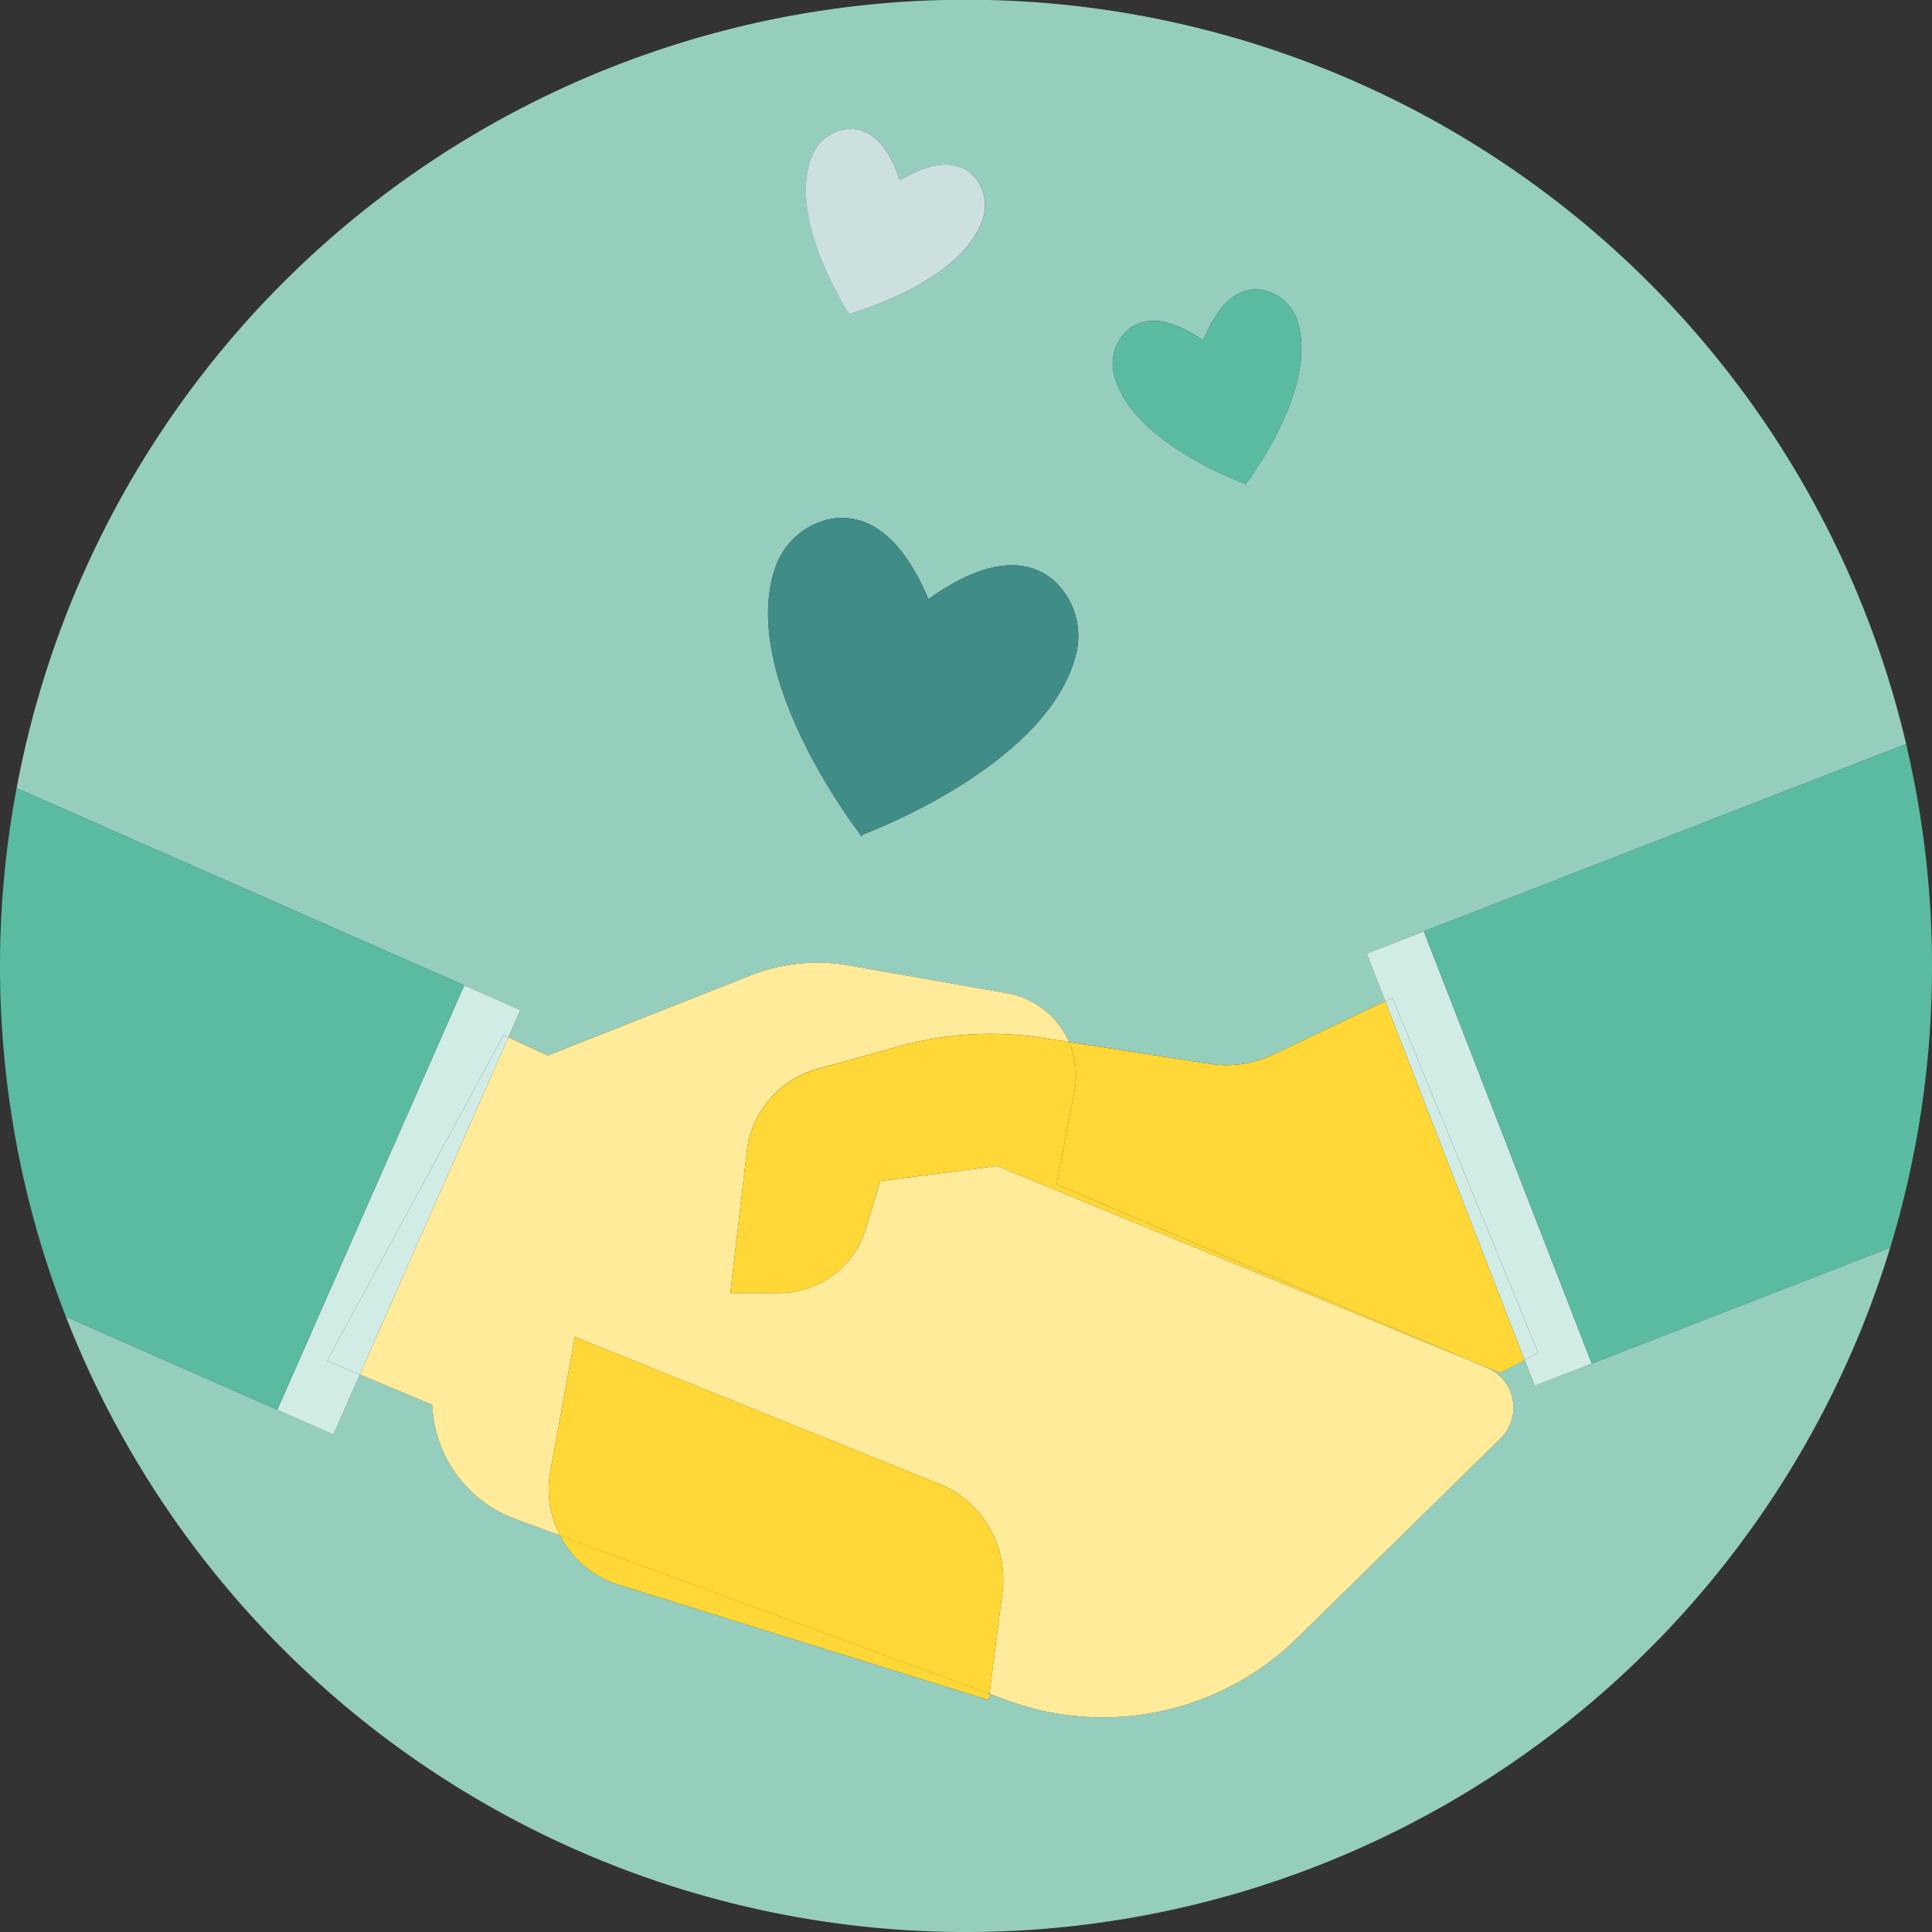
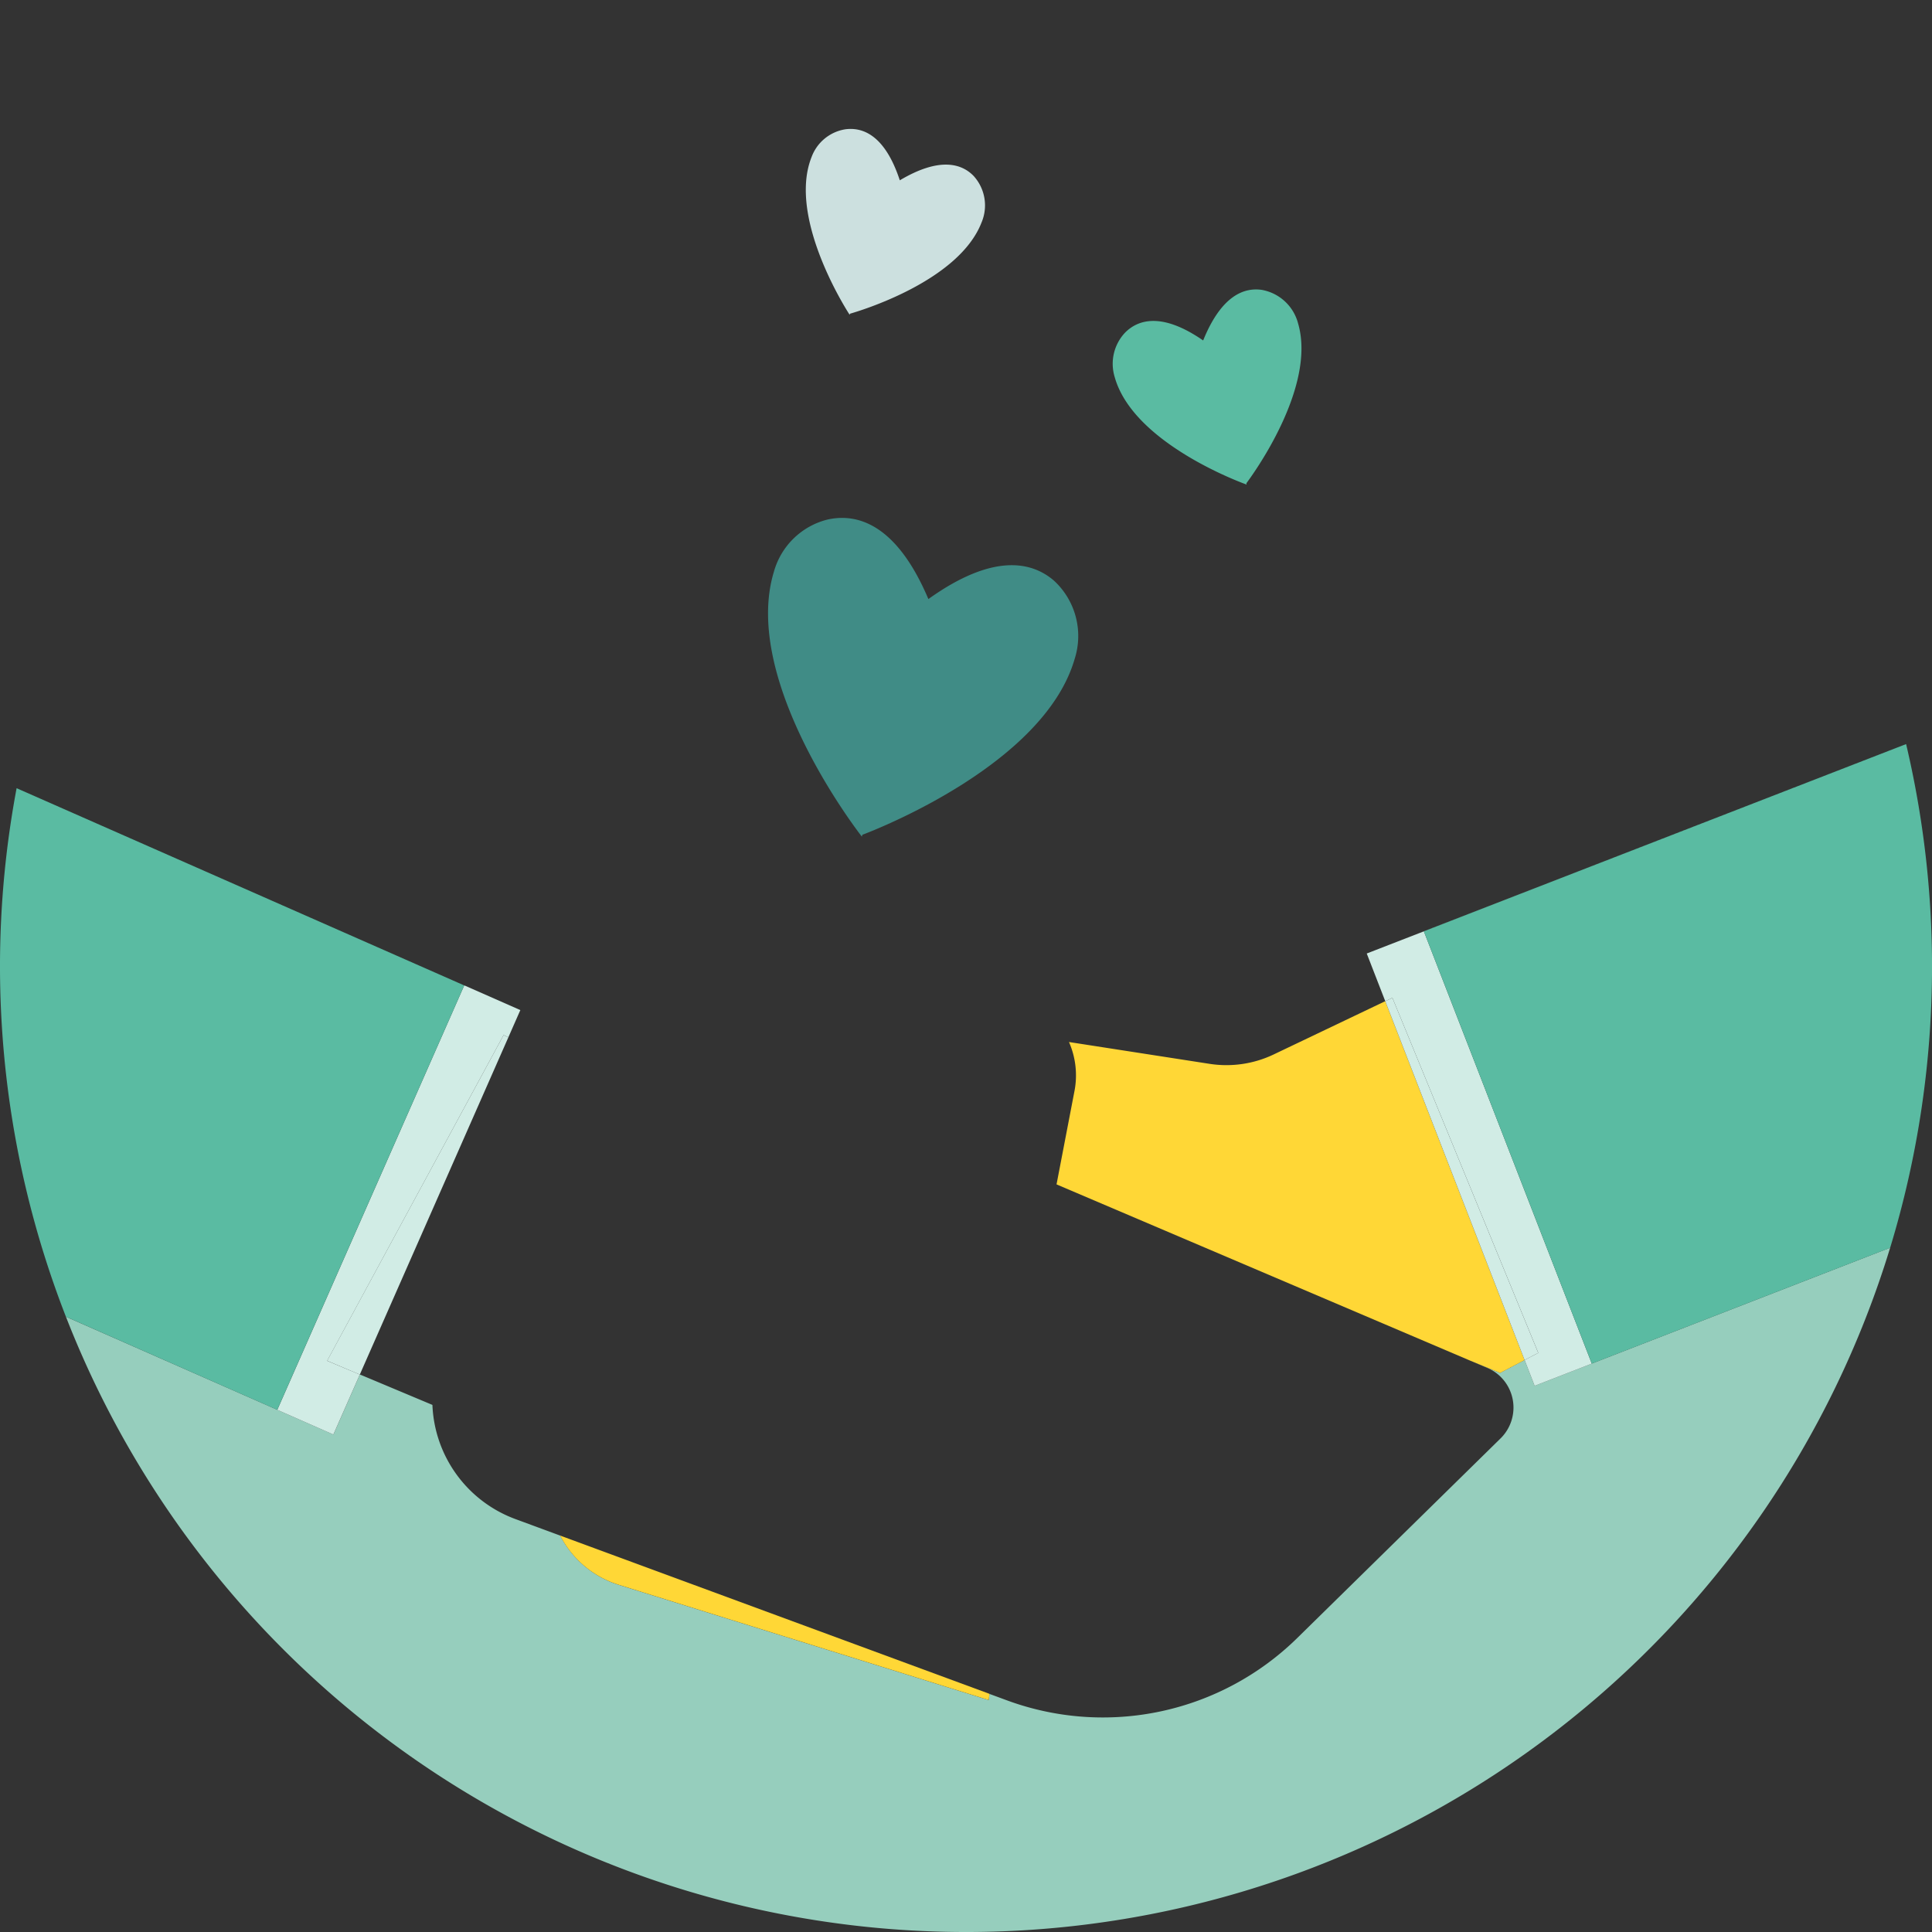
<svg xmlns="http://www.w3.org/2000/svg" width="143.42" height="143.42" viewBox="0 0 143.42 143.42">
  <rect x="0" y="0" width="143.42" height="143.42" fill="#333333" stroke="none" />
  <defs>
    <clipPath id="clip-path">
      <rect id="Rectángulo_894" data-name="Rectángulo 894" width="143.42" height="143.42" fill="none" />
    </clipPath>
  </defs>
  <g id="Grupo_1023" data-name="Grupo 1023" transform="translate(0 0)">
    <g id="Grupo_1025" data-name="Grupo 1025" transform="translate(0 0)" clip-path="url(#clip-path)">
      <path id="Trazado_1879" data-name="Trazado 1879" d="M111.136,50.152l-.743-1.915-1.82.956-2.221-.915,1.36.58a3.21,3.21,0,0,1,.894,5.2L93.524,68.866A20.6,20.6,0,0,1,71.96,73.5l-1.291-.476-.058.457L43.12,64.918A7.356,7.356,0,0,1,38.8,61.271l-3.322-1.226a9.429,9.429,0,0,1-6.163-8.475l-5.385-2.259-1.964,4.457L2.108,45.022A71.717,71.717,0,0,0,137.529,39.9Z" transform="translate(2.785 52.722)" fill="#96cebd" />
-       <path id="Trazado_1880" data-name="Trazado 1880" d="M33.761,73.149l4.164,1.836L37.036,77l2.918,1.346L55.026,72.4a13.454,13.454,0,0,1,6.91-.8l12.122,2.136a6.169,6.169,0,0,1,4.594,3.614l10.436,1.62a8.153,8.153,0,0,0,4.768-.7l8.275-3.949-1.374-3.542L140.8,55.233A71.7,71.7,0,0,0,.532,58.511Zm49.06-48.467c.938-.942,2.69-1.555,5.792.585,1.363-3.368,3.069-3.944,4.359-3.754a3.412,3.412,0,0,1,2.693,2.507c1.374,4.747-3.419,11.289-3.849,11.86l.023.084s-8.405-2.96-9.8-7.995a3.373,3.373,0,0,1,.78-3.287M59.553,11.639A3.215,3.215,0,0,1,62.039,9.6c1.258-.174,2.939.374,4.058,3.786,2.976-1.769,4.6-1.221,5.474-.332a3.256,3.256,0,0,1,.6,3.456c-1.7,4.394-9.109,6.59-9.766,6.776l-.03.077s-4.67-7.1-2.818-11.72m-2.8,30.79a5.525,5.525,0,0,1,3.965-3.86c2.129-.481,5.091.214,7.5,5.9,4.842-3.461,7.709-2.76,9.329-1.363a5.588,5.588,0,0,1,1.52,5.833C76.8,56.717,64.413,61.552,63.318,61.965l-.039.137s-9.03-11.484-6.527-19.673" transform="translate(0.703 0)" fill="#96cebd" />
-       <path id="Trazado_1881" data-name="Trazado 1881" d="M50.133,47l-1.077,3.554a6.71,6.71,0,0,1-6.411,4.763l-3.635,0,1.226-10.532a7.2,7.2,0,0,1,5.214-6.1L51.521,37A25.281,25.281,0,0,1,62.19,36.37l1.961.306a6.181,6.181,0,0,0-4.594-3.617L47.436,30.927a13.477,13.477,0,0,0-6.91.8L25.453,37.677l-2.92-1.349L11.507,61.359l5.383,2.256a9.435,9.435,0,0,0,6.165,8.475l3.322,1.226a7.337,7.337,0,0,1-.738-4.719l1.829-10.019L54.49,69.472a7.635,7.635,0,0,1,4.719,8.048l-.959,7.547,1.291.476a20.6,20.6,0,0,0,21.565-4.631L96.187,66.106a3.212,3.212,0,0,0-.894-5.2l-1.36-.578L58.815,45.883Z" transform="translate(15.204 40.674)" fill="#ffeb99" />
      <path id="Trazado_1882" data-name="Trazado 1882" d="M23.926,60.4,21.5,59.38,34.6,35.2l.353.165.889-2.02-4.164-1.836L17.8,63.017,2.108,56.107l19.854,8.747Z" transform="translate(2.785 41.638)" fill="#d1ece5" />
      <path id="Trazado_1883" data-name="Trazado 1883" d="M23.559,33.1l-13.1,24.176L12.886,58.3,23.914,33.265Z" transform="translate(13.824 43.739)" fill="#d1ece5" />
      <path id="Trazado_1884" data-name="Trazado 1884" d="M33.76,39.847.531,25.206Z" transform="translate(0.702 33.305)" fill="#5abba2" />
      <path id="Trazado_1885" data-name="Trazado 1885" d="M34.462,39.847,1.233,25.206A71.562,71.562,0,0,0,4.893,64.439l15.689,6.913Z" transform="translate(0 33.305)" fill="#5abba2" />
      <path id="Trazado_1886" data-name="Trazado 1886" d="M22.238,52.753l27.489,8.563.06-.46L17.913,49.106a7.34,7.34,0,0,0,4.325,3.647" transform="translate(23.668 64.885)" fill="#ffd736" />
-       <path id="Trazado_1887" data-name="Trazado 1887" d="M46.512,53.651,19.49,42.757,17.661,52.776A7.337,7.337,0,0,0,18.4,57.5l31.873,11.75.959-7.547a7.635,7.635,0,0,0-4.719-8.048" transform="translate(23.182 56.496)" fill="#ffd736" />
      <path id="Trazado_1888" data-name="Trazado 1888" d="M49.914,35.968a8.143,8.143,0,0,1-4.766.7l-10.436-1.62a6.156,6.156,0,0,1,.406,3.647l-1.33,6.922L64.494,58.7l2.221.912,1.818-.954L58.189,32.017Z" transform="translate(44.643 42.305)" fill="#ffd736" />
-       <path id="Trazado_1889" data-name="Trazado 1889" d="M48.905,37.313a6.157,6.157,0,0,0-.409-3.647l-1.961-.3a25.243,25.243,0,0,0-10.669.627l-6.07,1.69a7.2,7.2,0,0,0-5.216,6.1L23.355,52.307l3.635,0A6.7,6.7,0,0,0,33.4,47.539l1.077-3.554,8.682-1.112L78.281,57.316,47.575,44.238Z" transform="translate(30.858 43.685)" fill="#ffd736" />
      <path id="Trazado_1890" data-name="Trazado 1890" d="M45.083,42.884l.529-.253L56.441,68.988l-1.014.532.743,1.915L82.562,61.183l-22.15,8.6L47.949,37.7l35.8-13.9L43.708,39.342Z" transform="translate(57.751 31.44)" fill="#d1ece5" />
      <path id="Trazado_1891" data-name="Trazado 1891" d="M44.83,31.909l-.529.253L54.644,58.8l1.014-.532Z" transform="translate(58.533 42.162)" fill="#d1ece5" />
      <path id="Trazado_1892" data-name="Trazado 1892" d="M58,69.786l22.15-8.6a71.665,71.665,0,0,0,3.108-20.913,71.9,71.9,0,0,0-1.924-16.477l-35.8,13.9Z" transform="translate(60.164 31.44)" fill="#5abba2" />
      <path id="Trazado_1893" data-name="Trazado 1893" d="M31.567,40.084c1.1-.413,13.477-5.248,15.748-13.027a5.584,5.584,0,0,0-1.523-5.833c-1.618-1.4-4.485-2.1-9.327,1.363-2.409-5.685-5.371-6.379-7.5-5.9A5.521,5.521,0,0,0,25,20.547c-2.5,8.19,6.525,19.673,6.525,19.673Z" transform="translate(32.453 21.884)" fill="#408c86" />
      <path id="Trazado_1894" data-name="Trazado 1894" d="M45.52,23.737l-.023-.084c.429-.571,5.223-7.113,3.846-11.862a3.406,3.406,0,0,0-2.693-2.5c-1.291-.19-2.994.385-4.357,3.754-3.1-2.14-4.854-1.527-5.792-.585a3.369,3.369,0,0,0-.78,3.285c1.39,5.037,9.8,8,9.8,8" transform="translate(47.022 12.228)" fill="#5abba2" />
      <path id="Trazado_1895" data-name="Trazado 1895" d="M29.054,17.838c.655-.186,8.066-2.382,9.763-6.778a3.247,3.247,0,0,0-.6-3.456c-.868-.889-2.5-1.435-5.471.334-1.119-3.412-2.8-3.96-4.058-3.786a3.208,3.208,0,0,0-2.486,2.043c-1.852,4.624,2.818,11.72,2.818,11.72Z" transform="translate(34.05 5.448)" fill="#cce0df" />
    </g>
  </g>
</svg>